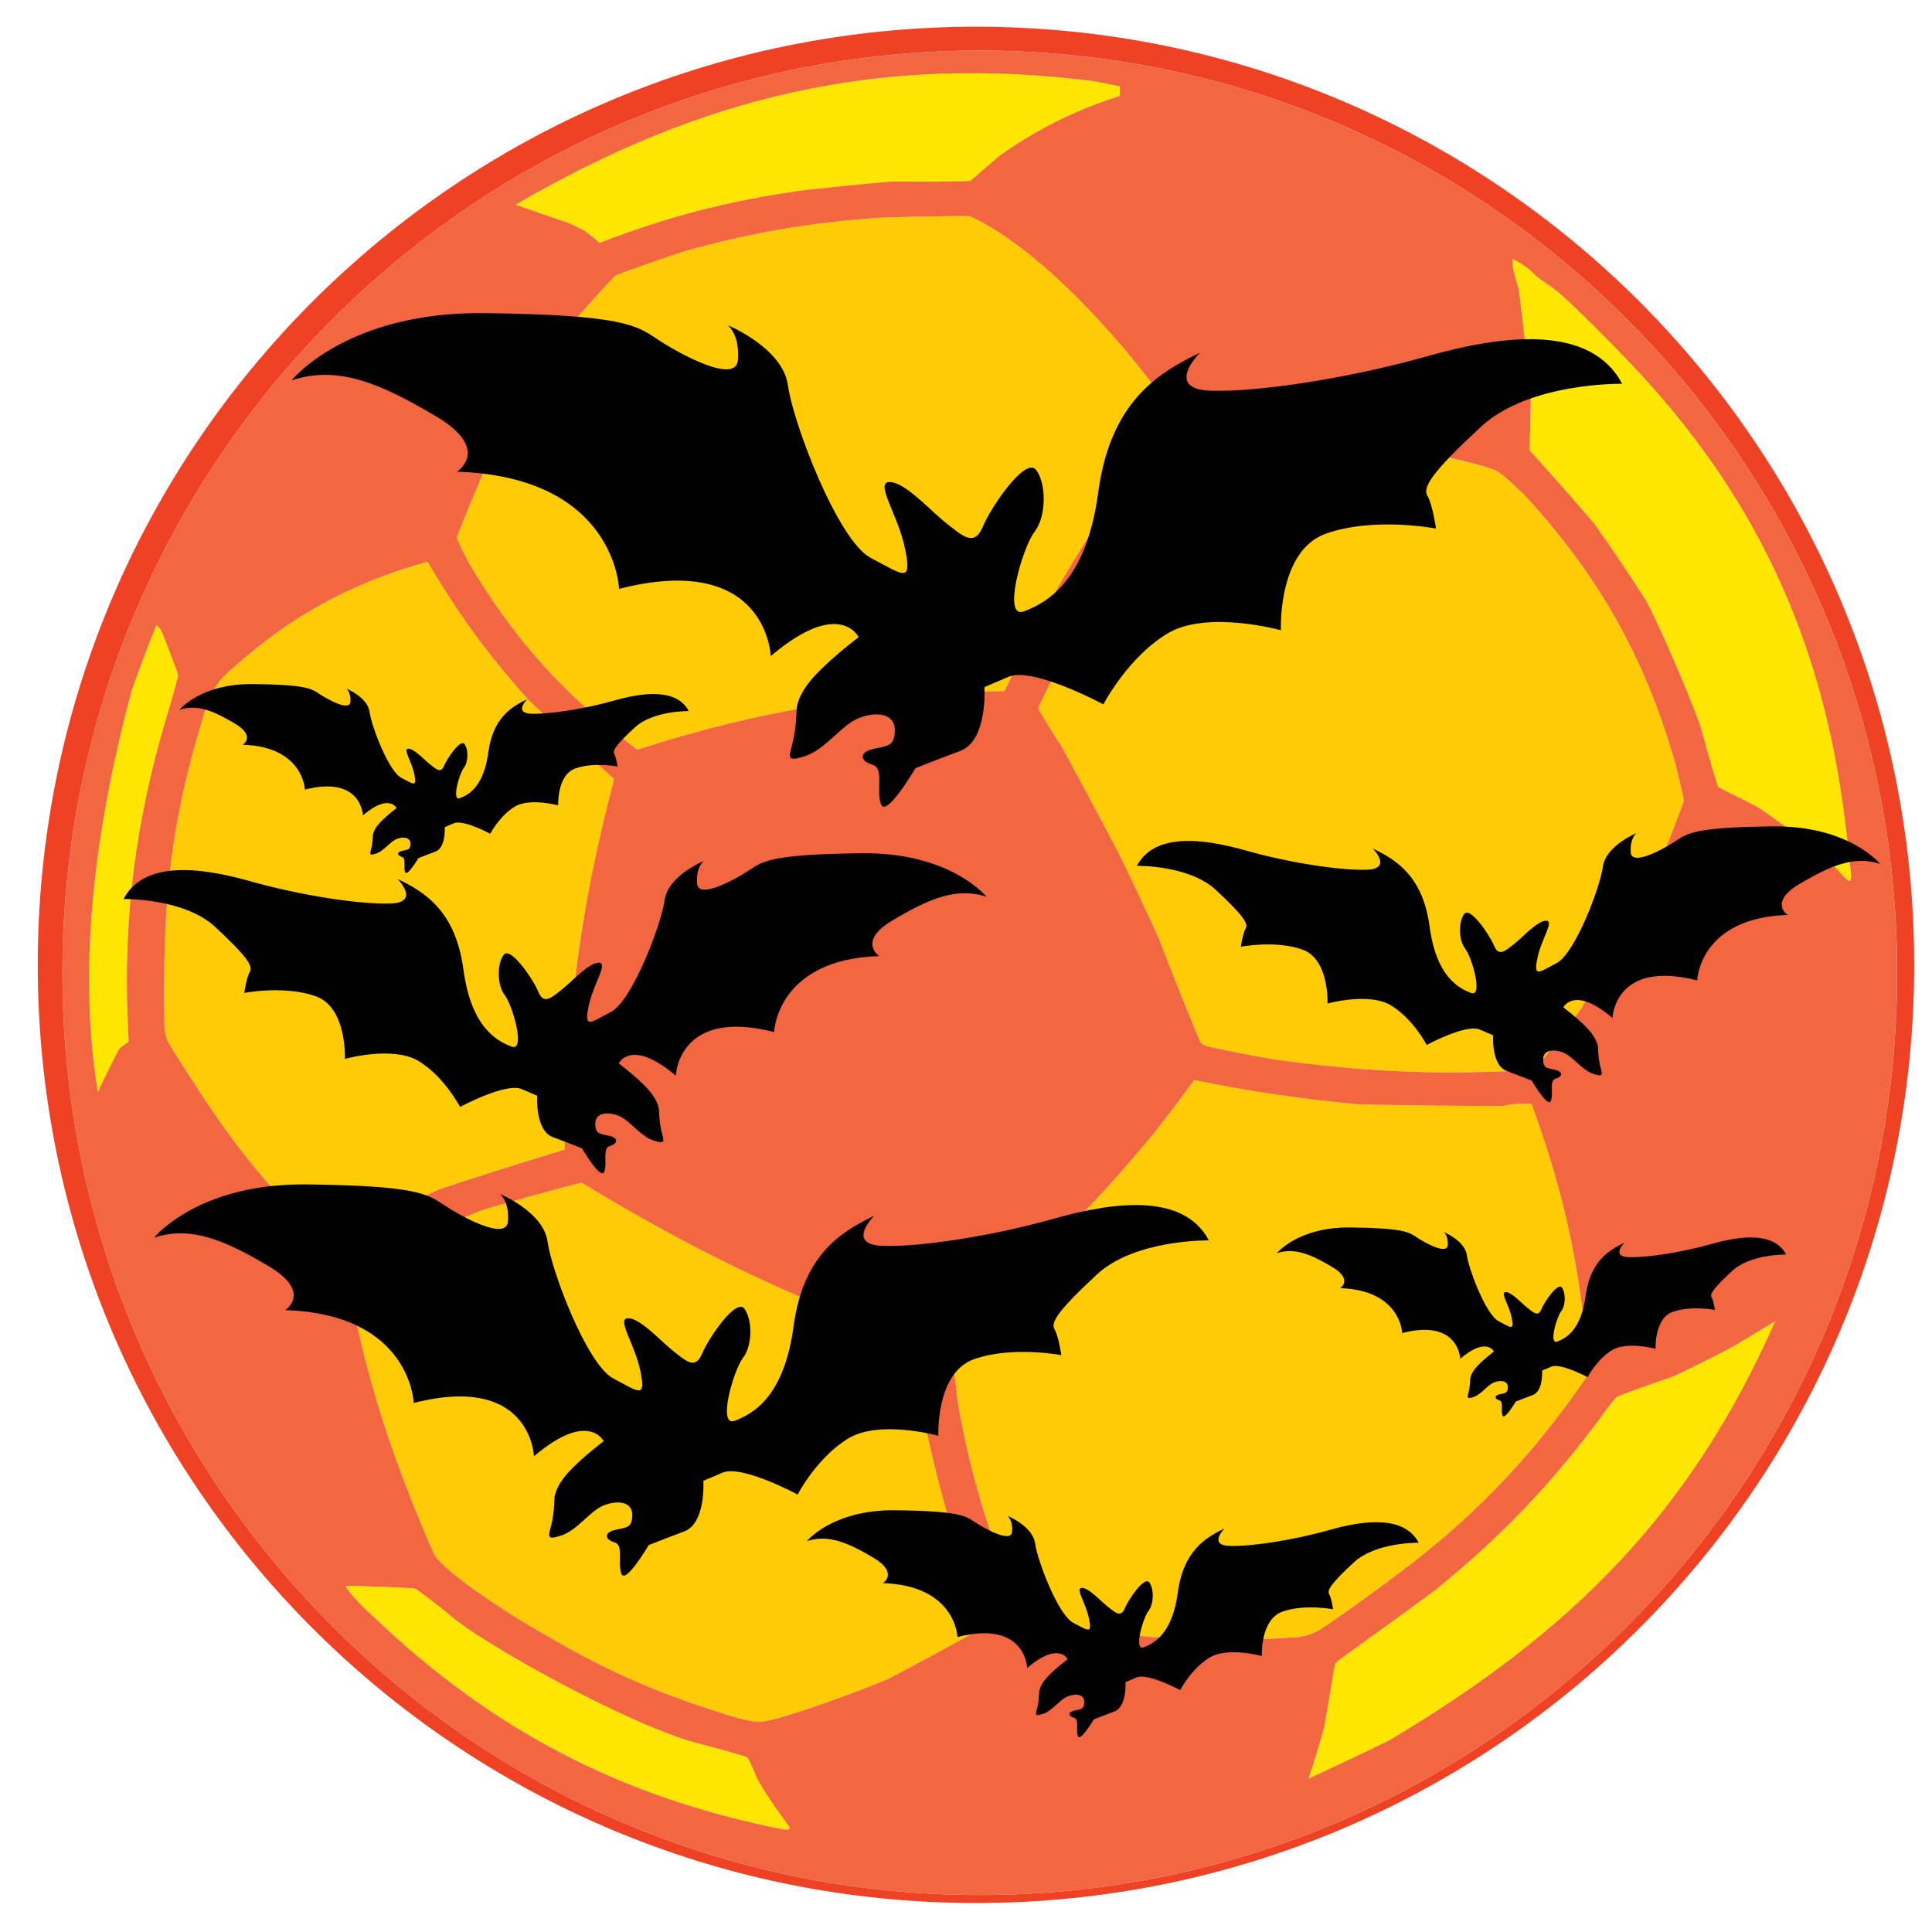
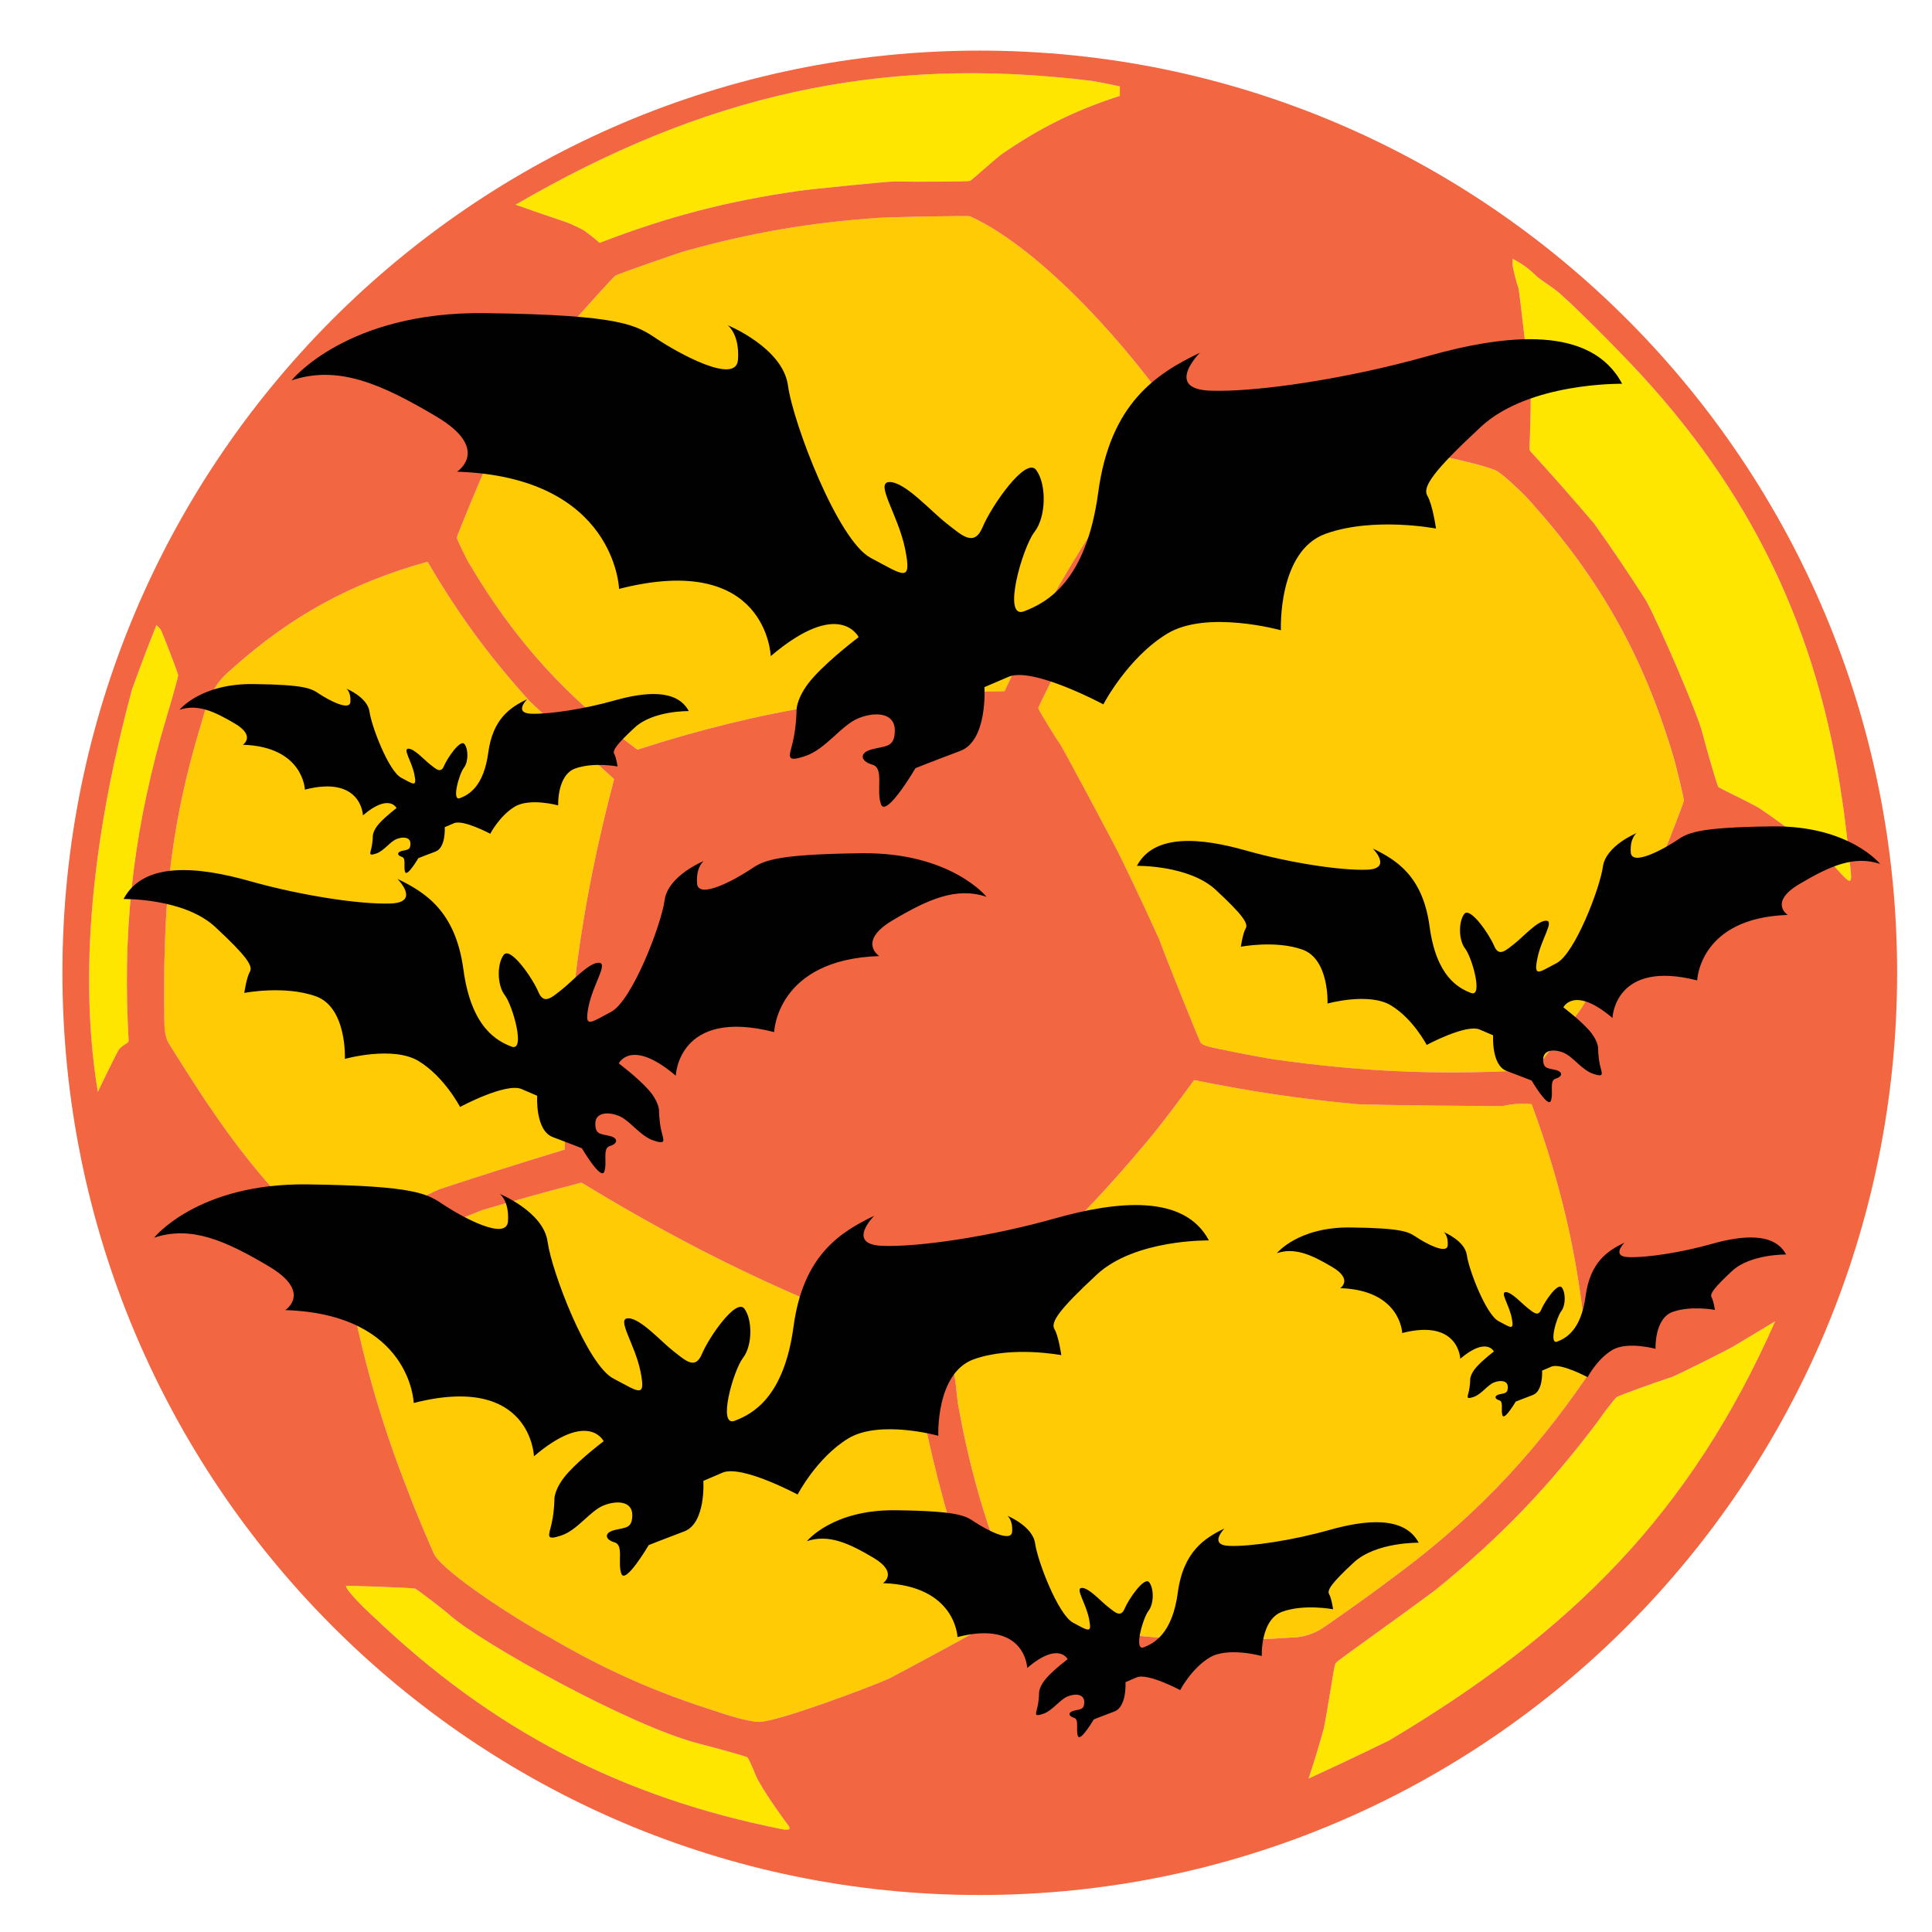
<svg xmlns="http://www.w3.org/2000/svg" version="1.1" id="Layer_1" x="0px" y="0px" width="200px" height="200px" viewBox="0 0 200 200" style="enable-background:new 0 0 200 200;" xml:space="preserve">
  <path id="color5" style="fill:#FFCB05;" d="M45.551,123.085c4.528-1.481,8.356-2.694,12.919-4.087  c0.082-13.631,1.622-25.165,5.104-38.347c-3.093-2.797-5.688-5.189-8.729-8.05c-4.236-4.68-7.396-9.003-10.585-14.45  c-7.913,2.19-14.178,5.636-20.287,11.118c-1.534,1.276-2.312,2.546-3.099,5.498c-2.489,8.137-3.646,15.31-3.825,23.822  c-0.073,1.193-0.073,7.46,0,7.958c0.046,0.411,0.123,0.764,0.255,1.146c0.09,0.274,3.703,5.919,4.474,6.988  c3.734,5.535,7.441,9.834,12.369,14.338c0.698-0.449,1.294-0.838,1.996-1.293C36.661,127.391,45.045,123.248,45.551,123.085z   M94.291,138.809c-12.46-4.535-22.604-9.401-33.935-16.293c-0.164-0.094-0.211-0.104-0.382-0.039  c-3.534,0.924-6.494,1.743-9.998,2.772c-5.139,1.998-9.323,4.087-14,7.009c1.462,8.044,3.362,14.739,6.357,22.355  c0.302,0.912,2.504,6.143,2.695,6.439c1.307,1.911,7.843,6.245,11.993,8.515c5.746,3.352,10.932,5.645,17.286,7.639  c1.513,0.539,3.636,1.098,4.393,1.04c2.232-0.14,11.945-3.822,13.412-4.519c3.595-1.902,6.618-3.545,10.165-5.521  c-1.383-3.533-2.52-6.542-3.812-10.109C96.499,151.432,95.263,145.678,94.291,138.809z M65.984,77.604  c12.929-4.173,24.426-6.013,38.007-6.051c4.967-10.7,10.296-19.237,17.733-28.404c-4.41-6.647-13.697-17.29-21.315-20.768  c-0.194-0.064-8.915,0.091-9.611,0.18c-7.016,0.492-12.919,1.509-19.706,3.379c-0.688,0.168-7.155,2.438-7.38,2.587  c-0.25,0.178-3.857,4.148-4.348,4.801c-4.652,6.116-3.574,4.981-8.959,14.806c-0.313,0.57-3.131,7.373-3.117,7.517  c0.014,0.196,1.054,2.33,1.297,2.698C53.252,66.254,58.593,72.155,65.984,77.604z M111.75,64.778  c-0.498,0.848-4.241,8.292-4.28,8.528c-0.018,0.108,1.91,3.267,2.206,3.626c0.219,0.267,5.856,10.791,6.419,12.003  c1.413,2.912,2.579,5.391,3.912,8.34c0.683,1.894,4.196,10.622,4.297,10.704c0.218,0.159,0.409,0.256,0.655,0.326  c0.4,0.153,5.919,1.231,7.125,1.393c8.842,1.23,16.403,1.578,25.314,1.133c0.438-0.018,1.4-0.202,1.619-0.287  c0.137-0.068,4.489-5.825,4.781-6.316c1.676-2.896,4.024-6.738,4.775-8.171c1.035-1.957,1.964-4.027,2.956-5.99  c0.319-0.665,2.77-6.954,2.782-7.178c0.004-0.251-0.918-4.141-1.138-4.723c-3.023-10.15-7.524-18.182-14.589-26.068  c-0.888-1.04-3.111-3.113-3.738-3.391c-2.129-0.93-10.294-2.463-12.508-2.778c-1.392-0.198-8.793-0.719-12.656-1.135  c-0.479-0.051-4.635,0.109-4.77,0.188c-0.166,0.095-1.624,1.912-1.953,2.426c-0.774,1.217-4.052,5.585-5.558,7.813  C116.723,56.226,113.822,61.309,111.75,64.778z M143.491,163.84c8.53-6.189,14.858-12.683,20.812-21.374  c0.115-0.151,0.129-0.2,0.112-0.39c-0.634-9.987-2.397-18.371-5.856-27.77c-1.035-0.104-1.92-0.049-2.931,0.176  c-0.33,0.062-13.888-0.092-15.117-0.176c-5.975-0.556-11.002-1.302-16.894-2.498c-1.386,1.914-2.583,3.502-4.048,5.36  c-6.631,8.079-12.992,14.294-21.2,20.749c-0.151,0.113-0.169,0.15-0.175,0.338c-0.084,1.606,0.214,2.073,0.618,4.202  c0.171,0.933,0.225,1.847,0.344,2.779c1.415,7.942,3.458,14.521,6.784,21.872c0.078,0.184,0.108,0.207,0.293,0.256  c9.406,2.175,17.648,2.834,27.283,2.158c1.133-0.008,2.073-0.241,3.064-0.776C137.021,168.525,142.424,164.682,143.491,163.84z" />
  <path id="color4" style="fill:#FFE600;" d="M78.212,183.727c-0.339-0.843-0.731-1.703-0.839-1.805  c-0.125-0.105-2.91-0.88-4.971-1.411c-7.217-1.835-22.721-10.524-25.812-13.298c-0.683-0.607-3.399-2.678-3.62-2.767  c-0.213-0.082-7.136-0.334-7.146-0.27c-0.092,0.272,1.482,1.968,2.821,3.164c12.293,11.75,25.667,18.711,42.355,22.025  c0.164,0.045,0.577,0.045,0.696,0c0.038-0.017,0.038-0.204,0-0.276C81.099,188.29,78.777,185.104,78.212,183.727z M18.449,69.907  c0.009-0.148-1.708-4.647-1.839-4.775c-0.144-0.161-0.257-0.275-0.415-0.423c-0.934,2.329-1.679,4.309-2.532,6.672  c-3.508,13.028-5.795,27.898-3.536,41.652c0,0,2.06-4.283,2.233-4.46c0.242-0.232,0.482-0.41,0.777-0.584  c0.16-0.099,0.177-0.136,0.177-0.324c-0.621-11.077,0.373-20.544,3.297-31.25C17.351,73.907,18.391,70.361,18.449,69.907z   M60.575,23.941c0.544,0.402,0.989,0.754,1.5,1.2c6.987-2.695,13.163-4.308,20.566-5.371c1.041-0.167,9.346-0.995,9.911-0.982  c2.101,0.053,7.688,0.015,7.857-0.058c0.215-0.103,1.858-1.612,3.172-2.689c4-2.78,7.718-4.625,12.344-6.113V8.941  c-0.973-0.207-1.799-0.369-2.782-0.552C91.019,5.63,72.739,9.921,53.371,21.193c1.826,0.643,3.374,1.178,5.209,1.795  C59.044,23.139,60.313,23.75,60.575,23.941z M190.73,83.024c-2.506-17.816-9.496-32.314-21.892-45.352  c-1.044-1.127-6.478-6.681-7.91-7.731c-0.631-0.463-1.301-0.873-1.825-1.305c-0.773-0.781-1.537-1.338-2.521-1.839  c-0.004,0.229-0.004,0.427,0,0.661c0.021,0.284,0.417,1.882,0.61,2.389c0.098,0.272,1.27,10.568,1.27,11.186  c-0.009,1.881-0.049,3.465-0.134,5.349c-0.003,0.188,0.01,0.225,0.134,0.374c2.345,2.566,4.28,4.777,6.544,7.423  c1.969,2.762,3.567,5.139,5.395,7.997c1.427,2.629,5.303,11.637,5.813,13.639c0.587,2.233,1.551,5.522,1.663,5.647  c0.128,0.148,2.361,1.175,3.903,2.003c1.123,0.588,7.06,5.079,7.99,6.074c0.209,0.224,1.47,1.767,1.742,1.658  c0.049-0.027,0.112-0.233,0.112-0.44C191.646,90.333,190.96,84.378,190.73,83.024z M173.094,142.539  c-1.779,0.578-5.546,1.943-5.731,2.089c-0.212,0.156-1.47,1.782-1.826,2.347c-5.138,6.865-10.195,12.14-16.847,17.547  c-3.659,2.75-10.232,7.392-10.346,7.559c-0.057,0.068-0.089,0.146-0.137,0.219c-0.109,0.215-0.836,5.123-1.173,6.65  c-0.499,1.828-0.98,3.365-1.567,5.167c2.954-1.354,5.43-2.523,8.346-3.95c18.908-11.258,31.182-23.516,39.959-43.393  c-1.502,0.912-2.77,1.687-4.297,2.586C178.675,139.836,173.538,142.395,173.094,142.539z" />
-   <path id="color3" style="fill:#EF4123;" d="M101.034,2.768C47.393,2.768,3.91,46.249,3.91,99.889  C3.91,153.525,47.393,197,101.034,197c53.637,0,97.123-43.475,97.123-97.111C198.157,46.249,154.671,2.768,101.034,2.768z   M101.424,196.171c-52.443,0-94.962-42.739-94.962-95.471c0-52.722,42.519-95.461,94.962-95.461  c52.446,0,94.965,42.739,94.965,95.461C196.389,153.432,153.87,196.171,101.424,196.171z" />
  <path id="color2" style="fill:#F26641;" d="M101.424,5.239c-52.443,0-94.962,42.739-94.962,95.461  c0,52.729,42.519,95.471,94.962,95.471c52.446,0,94.965-42.739,94.965-95.471C196.389,47.978,153.87,5.239,101.424,5.239z   M124.915,44.98c0.136-0.078,4.292-0.239,4.771-0.188c3.863,0.416,11.266,0.937,12.656,1.135c2.215,0.315,10.379,1.848,12.508,2.778  c0.627,0.278,2.852,2.352,3.738,3.391c7.063,7.886,11.565,15.917,14.589,26.068c0.22,0.582,1.142,4.471,1.138,4.723  c-0.013,0.224-2.463,6.513-2.782,7.178c-0.992,1.962-1.92,4.033-2.956,5.99c-0.751,1.433-3.102,5.276-4.775,8.171  c-0.292,0.491-4.645,6.248-4.781,6.316c-0.219,0.085-1.183,0.27-1.619,0.287c-8.911,0.445-16.474,0.099-25.314-1.133  c-1.206-0.16-6.725-1.238-7.125-1.393c-0.246-0.07-0.438-0.167-0.654-0.326c-0.102-0.082-3.615-8.81-4.298-10.704  c-1.333-2.95-2.499-5.429-3.911-8.34c-0.563-1.212-6.201-11.736-6.42-12.003c-0.296-0.359-2.224-3.518-2.205-3.626  c0.038-0.237,3.781-7.681,4.279-8.528c2.072-3.469,4.973-8.552,5.654-9.559c1.506-2.228,4.781-6.597,5.558-7.813  C123.291,46.892,124.749,45.075,124.915,44.98z M113.143,8.389c0.984,0.183,1.812,0.345,2.783,0.552v0.987  c-4.626,1.488-8.344,3.333-12.344,6.113c-1.313,1.077-2.957,2.586-3.172,2.689c-0.169,0.072-5.757,0.11-7.858,0.058  c-0.564-0.012-8.871,0.815-9.911,0.982c-7.403,1.063-13.579,2.676-20.566,5.371c-0.511-0.446-0.956-0.798-1.5-1.2  c-0.262-0.191-1.531-0.802-1.995-0.953c-1.835-0.618-3.383-1.153-5.209-1.795C72.739,9.921,91.019,5.63,113.143,8.389z   M50.405,48.135c5.385-9.824,4.308-8.69,8.959-14.806c0.491-0.652,4.098-4.623,4.348-4.801c0.226-0.149,6.692-2.419,7.38-2.587  c6.787-1.87,12.69-2.887,19.706-3.379c0.696-0.089,9.417-0.244,9.611-0.18c7.618,3.478,16.905,14.121,21.315,20.768  c-7.438,9.167-12.768,17.704-17.733,28.404c-13.581,0.038-25.078,1.878-38.007,6.051c-7.391-5.449-12.732-11.35-17.399-19.255  c-0.244-0.368-1.284-2.502-1.297-2.698C47.274,55.507,50.093,48.705,50.405,48.135z M13.313,107.664  c0,0.188-0.017,0.227-0.177,0.324c-0.295,0.174-0.535,0.352-0.777,0.584c-0.173,0.177-2.233,4.46-2.233,4.46  c-2.259-13.754,0.028-28.624,3.536-41.652c0.854-2.363,1.598-4.343,2.532-6.672c0.158,0.148,0.271,0.263,0.415,0.423  c0.13,0.128,1.848,4.627,1.839,4.775c-0.058,0.454-1.098,4-1.839,6.508C13.686,87.12,12.692,96.587,13.313,107.664z M34.148,129.021  c-4.928-4.506-8.635-8.804-12.369-14.338c-0.772-1.07-4.384-6.715-4.474-6.988c-0.132-0.385-0.208-0.736-0.255-1.147  c-0.073-0.498-0.073-6.765,0-7.958c0.178-8.513,1.335-15.686,3.825-23.822c0.787-2.952,1.564-4.222,3.099-5.498  c6.108-5.482,12.374-8.928,20.287-11.118c3.188,5.446,6.35,9.77,10.585,14.45c3.041,2.861,5.634,5.253,8.729,8.05  c-3.48,13.182-5.021,24.716-5.104,38.347c-4.563,1.394-8.391,2.604-12.919,4.087c-0.505,0.163-8.89,4.307-9.407,4.645  C35.442,128.184,34.846,128.571,34.148,129.021z M81.696,189.367c-0.119,0.045-0.532,0.045-0.696,0  c-16.688-3.314-30.062-10.275-42.355-22.025c-1.339-1.197-2.913-2.892-2.821-3.164c0.011-0.064,6.934,0.188,7.146,0.27  c0.221,0.089,2.938,2.158,3.62,2.767c3.091,2.772,18.595,11.463,25.812,13.298c2.061,0.531,4.846,1.305,4.971,1.411  c0.108,0.103,0.5,0.962,0.839,1.804c0.565,1.379,2.887,4.564,3.484,5.365C81.734,189.163,81.734,189.352,81.696,189.367z   M92.112,173.727c-1.467,0.696-11.18,4.379-13.412,4.52c-0.757,0.058-2.88-0.501-4.393-1.04c-6.354-1.992-11.54-4.287-17.286-7.64  c-4.149-2.269-10.686-6.603-11.993-8.514c-0.191-0.297-2.393-5.527-2.695-6.438c-2.996-7.616-4.895-14.313-6.357-22.355  c4.677-2.922,8.861-5.011,14-7.009c3.504-1.029,6.464-1.85,9.998-2.771c0.17-0.064,0.218-0.056,0.382,0.039  c11.33,6.891,21.474,11.758,33.935,16.291c0.972,6.87,2.208,12.623,4.175,19.289c1.292,3.566,2.429,6.575,3.812,10.108  C98.73,170.184,95.707,171.824,92.112,173.727z M106.232,167.366c-0.186-0.048-0.215-0.072-0.295-0.257  c-3.324-7.35-5.369-13.928-6.783-21.871c-0.119-0.934-0.173-1.848-0.344-2.779c-0.404-2.129-0.702-2.596-0.618-4.202  c0.006-0.188,0.023-0.225,0.175-0.338c8.208-6.455,14.57-12.67,21.199-20.749c1.466-1.859,2.662-3.447,4.049-5.361  c5.893,1.197,10.92,1.943,16.895,2.498c1.23,0.084,14.787,0.237,15.117,0.176c1.012-0.224,1.895-0.278,2.932-0.176  c3.459,9.398,5.223,17.782,5.855,27.771c0.016,0.188,0.003,0.237-0.112,0.39c-5.952,8.691-12.28,15.184-20.812,21.374  c-1.067,0.843-6.471,4.686-6.911,4.908c-0.991,0.535-1.933,0.771-3.064,0.776C123.881,170.2,115.639,169.541,106.232,167.366z   M143.813,180.165c-2.916,1.427-5.392,2.596-8.346,3.95c0.587-1.801,1.068-3.34,1.567-5.167c0.337-1.527,1.064-6.436,1.173-6.65  c0.048-0.071,0.08-0.149,0.137-0.219c0.112-0.167,6.687-4.81,10.346-7.558c6.65-5.408,11.709-10.683,16.847-17.549  c0.356-0.563,1.614-2.189,1.826-2.346c0.186-0.146,3.952-1.511,5.731-2.089c0.444-0.146,5.581-2.703,6.381-3.181  c1.525-0.899,2.795-1.674,4.297-2.586C174.993,156.65,162.721,168.907,143.813,180.165z M189.771,89.538  c-0.932-0.996-6.867-5.486-7.99-6.074c-1.542-0.828-3.775-1.854-3.903-2.003c-0.112-0.125-1.076-3.414-1.663-5.647  c-0.51-2.001-4.386-11.009-5.813-13.639c-1.826-2.858-3.426-5.234-5.395-7.997c-2.264-2.646-4.199-4.856-6.544-7.423  c-0.124-0.148-0.137-0.185-0.134-0.374c0.085-1.883,0.125-3.468,0.134-5.349c0-0.618-1.173-10.914-1.27-11.187  c-0.193-0.506-0.59-2.103-0.61-2.389c-0.004-0.233-0.004-0.432,0-0.661c0.983,0.5,1.747,1.058,2.521,1.839  c0.524,0.432,1.194,0.842,1.825,1.305c1.433,1.05,6.866,6.604,7.91,7.731c12.396,13.038,19.386,27.535,21.892,45.352  c0.229,1.354,0.916,7.308,0.896,7.731c0,0.208-0.064,0.413-0.112,0.439C191.24,91.304,189.98,89.761,189.771,89.538z" />
  <path id="color1" style="fill:#010101;" d="M88.886,65.958c0,0-1.963-4.103-9.099,1.964c0,0-0.357-10.885-15.701-6.96  c0,0-0.357-11.597-16.772-12.132c0,0,3.568-2.319-2.141-5.71c-5.709-3.389-10.17-5.352-14.987-3.746c0,0,5.71-7.137,19.983-6.959  c14.273,0.178,15.701,1.249,17.842,2.676c2.141,1.427,8.208,4.818,8.386,2.142c0.179-2.677-1.07-3.568-1.07-3.568  s5.709,2.319,6.244,6.245c0.535,3.925,5.174,16.057,8.564,17.842c3.391,1.784,4.282,2.676,3.568-0.893  c-0.713-3.568-3.211-6.958-1.605-6.958c1.605,0,4.281,3.033,5.888,4.282c1.606,1.249,2.854,2.499,3.747,0.357  c0.893-2.142,4.461-7.316,5.531-5.888c1.069,1.427,1.069,4.817-0.179,6.423c-1.249,1.606-3.39,9.1-1.071,8.207  c2.319-0.893,6.424-3.033,7.674-12.312c1.25-9.279,6.064-12.312,10.525-14.453c0,0-3.746,3.748,1.07,3.926  c4.818,0.179,14.273-1.249,22.48-3.567c8.209-2.321,16.951-3.212,20.162,2.854c0,0-9.636-0.179-14.631,4.46  c-4.995,4.639-6.066,6.245-5.531,7.137c0.536,0.893,0.893,3.391,0.893,3.391s-6.423-1.249-11.419,0.535  c-4.995,1.784-4.639,9.992-4.639,9.992s-7.674-2.142-11.776,0.356c-4.103,2.498-6.602,7.316-6.602,7.316s-7.313-3.926-9.813-2.855  c-2.498,1.07-2.498,1.07-2.498,1.07s0.357,5.531-2.498,6.602c-2.855,1.071-4.639,1.785-4.639,1.785s-3.033,5.172-3.568,3.746  c-0.535-1.427,0.358-3.746-0.892-4.103c-1.25-0.357-1.427-1.249,0-1.605c1.427-0.358,2.319-0.179,2.319-1.963  c0-1.784-1.962-1.962-3.747-1.249c-1.785,0.713-3.39,3.212-5.531,3.925c-2.142,0.713-1.606,0-1.249-1.606  c0.356-1.605,0.356-3.21,0.356-3.21s0-1.427,1.784-3.39C86.032,68.1,88.886,65.958,88.886,65.958z M58.808,152.449  c-1.415,1.557-1.415,2.688-1.415,2.688s0,1.273-0.282,2.545c-0.284,1.273-0.708,1.84,0.99,1.273c1.697-0.563,2.97-2.545,4.385-3.111  c1.414-0.566,2.969-0.424,2.969,0.989c0,1.416-0.707,1.274-1.838,1.56c-1.131,0.279-0.991,0.987,0,1.271  c0.99,0.284,0.283,2.121,0.707,3.252c0.425,1.132,2.829-2.968,2.829-2.968s1.414-0.567,3.677-1.417  c2.263-0.849,1.98-5.232,1.98-5.232s0,0,1.98-0.85c1.981-0.85,7.779,2.265,7.779,2.265s1.98-3.819,5.233-5.8  c3.253-1.98,9.334-0.283,9.334-0.283s-0.283-6.506,3.677-7.921c3.961-1.413,9.054-0.424,9.054-0.424s-0.283-1.98-0.707-2.688  c-0.425-0.707,0.424-1.979,4.384-5.656c3.96-3.679,11.6-3.535,11.6-3.535c-2.548-4.811-9.479-4.104-15.982-2.264  c-6.507,1.838-14.003,2.971-17.821,2.827c-3.819-0.141-0.849-3.11-0.849-3.11c-3.535,1.697-7.354,4.102-8.345,11.455  c-0.99,7.355-4.243,9.054-6.082,9.761c-1.838,0.707-0.141-5.233,0.849-6.507c0.99-1.271,0.99-3.961,0.142-5.092  c-0.849-1.132-3.677,2.971-4.384,4.668c-0.708,1.696-1.698,0.707-2.971-0.283c-1.273-0.99-3.394-3.395-4.667-3.395  c-1.273,0,0.707,2.688,1.271,5.516c0.565,2.828-0.142,2.121-2.829,0.709c-2.688-1.416-6.364-11.033-6.789-14.145  c-0.424-3.111-4.95-4.951-4.95-4.951s0.99,0.706,0.849,2.828c-0.142,2.123-4.95-0.564-6.647-1.695  c-1.697-1.133-2.829-1.981-14.144-2.121c-11.313-0.142-15.84,5.516-15.84,5.516c3.819-1.271,7.355,0.283,11.881,2.969  c4.525,2.689,1.697,4.527,1.697,4.527c13.012,0.424,13.296,9.617,13.296,9.617c12.163-3.111,12.446,5.517,12.446,5.517  c5.657-4.809,7.213-1.558,7.213-1.558S60.222,150.895,58.808,152.449z M108.386,173.646c-0.819,0.901-0.819,1.559-0.819,1.559  s0,0.738-0.164,1.477c-0.164,0.738-0.409,1.066,0.574,0.738c0.984-0.328,1.723-1.477,2.543-1.805  c0.819-0.329,1.722-0.246,1.722,0.574c0,0.819-0.409,0.737-1.065,0.901c-0.654,0.164-0.572,0.574,0,0.737  c0.575,0.165,0.164,1.23,0.411,1.887c0.245,0.656,1.64-1.722,1.64-1.722s0.821-0.328,2.133-0.82  c1.313-0.493,1.148-3.035,1.148-3.035s0,0,1.149-0.491c1.147-0.492,4.513,1.313,4.513,1.313s1.147-2.215,3.034-3.363  c1.887-1.148,5.414-0.164,5.414-0.164s-0.164-3.772,2.133-4.594c2.297-0.818,5.249-0.246,5.249-0.246s-0.164-1.148-0.409-1.559  c-0.246-0.41,0.245-1.148,2.543-3.281c2.296-2.133,6.727-2.05,6.727-2.05c-1.478-2.789-5.496-2.38-9.27-1.313  c-3.773,1.066-8.121,1.723-10.336,1.642c-2.215-0.081-0.492-1.806-0.492-1.806c-2.051,0.985-4.266,2.379-4.84,6.646  c-0.574,4.266-2.461,5.25-3.527,5.66c-1.065,0.409-0.082-3.035,0.492-3.773c0.574-0.738,0.574-2.298,0.082-2.954  c-0.492-0.657-2.133,1.724-2.543,2.708c-0.41,0.983-0.984,0.409-1.723-0.165c-0.739-0.573-1.969-1.969-2.706-1.969  c-0.739,0,0.409,1.56,0.737,3.199c0.328,1.64-0.082,1.229-1.642,0.41c-1.559-0.82-3.69-6.398-3.938-8.202  c-0.246-1.807-2.871-2.871-2.871-2.871s0.573,0.409,0.491,1.64c-0.082,1.232-2.869-0.327-3.854-0.983  c-0.984-0.655-1.641-1.148-8.203-1.23c-6.561-0.081-9.186,3.199-9.186,3.199c2.215-0.738,4.266,0.165,6.89,1.723  c2.625,1.56,0.984,2.625,0.984,2.625c7.547,0.246,7.711,5.578,7.711,5.578c7.054-1.805,7.218,3.199,7.218,3.199  c3.281-2.789,4.186-0.903,4.186-0.903S109.207,172.744,108.386,173.646z M39.278,85.22c-0.683,0.751-0.683,1.297-0.683,1.297  s0,0.614-0.137,1.228c-0.137,0.615-0.342,0.889,0.479,0.615c0.819-0.272,1.434-1.229,2.116-1.502  c0.683-0.273,1.435-0.204,1.435,0.479c0,0.683-0.341,0.614-0.888,0.751c-0.546,0.136-0.478,0.477,0,0.614  c0.479,0.137,0.137,1.024,0.341,1.57c0.205,0.546,1.366-1.434,1.366-1.434s0.683-0.273,1.776-0.684  c1.092-0.41,0.956-2.525,0.956-2.525s0,0,0.956-0.41c0.956-0.41,3.755,1.092,3.755,1.092s0.957-1.844,2.527-2.799  c1.57-0.957,4.506-0.137,4.506-0.137s-0.137-3.141,1.775-3.824c1.912-0.683,4.371-0.205,4.371-0.205s-0.137-0.956-0.342-1.297  c-0.205-0.342,0.205-0.957,2.117-2.731c1.912-1.774,5.599-1.707,5.599-1.707c-1.229-2.322-4.575-1.981-7.716-1.092  c-3.141,0.887-6.76,1.434-8.604,1.365c-1.844-0.068-0.41-1.502-0.41-1.502c-1.707,0.82-3.55,1.98-4.028,5.531  c-0.479,3.551-2.048,4.371-2.937,4.712c-0.888,0.341-0.068-2.526,0.41-3.141c0.479-0.615,0.479-1.912,0.068-2.458  c-0.41-0.547-1.775,1.434-2.117,2.253c-0.342,0.82-0.819,0.341-1.434-0.137c-0.614-0.478-1.639-1.638-2.253-1.638  c-0.615,0,0.341,1.296,0.614,2.663c0.273,1.365-0.068,1.024-1.366,0.342c-1.298-0.684-3.073-5.327-3.277-6.828  c-0.205-1.504-2.39-2.391-2.39-2.391s0.478,0.341,0.41,1.365c-0.068,1.024-2.39-0.273-3.21-0.818  c-0.819-0.547-1.365-0.957-6.828-1.024c-5.461-0.068-7.647,2.662-7.647,2.662c1.844-0.613,3.551,0.137,5.736,1.435  c2.185,1.297,0.819,2.185,0.819,2.185c6.282,0.205,6.419,4.645,6.419,4.645c5.872-1.503,6.009,2.663,6.009,2.663  c2.73-2.321,3.481-0.751,3.481-0.751S39.961,84.468,39.278,85.22z M152.879,141.475c-0.683,0.752-0.683,1.297-0.683,1.297  s0,0.614-0.136,1.23c-0.14,0.614-0.343,0.89,0.478,0.614c0.819-0.271,1.433-1.23,2.117-1.502c0.681-0.272,1.433-0.204,1.433,0.479  c0,0.684-0.342,0.614-0.888,0.752c-0.545,0.137-0.477,0.478,0,0.613c0.478,0.136,0.136,1.023,0.342,1.57  c0.204,0.547,1.365-1.434,1.365-1.434s0.683-0.273,1.774-0.684c1.094-0.409,0.956-2.525,0.956-2.525s0,0,0.957-0.409  c0.955-0.41,3.755,1.092,3.755,1.092s0.957-1.844,2.526-2.799c1.57-0.957,4.506-0.138,4.506-0.138s-0.136-3.141,1.775-3.823  c1.913-0.683,4.372-0.205,4.372-0.205s-0.139-0.955-0.344-1.297c-0.205-0.342,0.205-0.957,2.117-2.73  c1.911-1.775,5.6-1.707,5.6-1.707c-1.229-2.322-4.575-1.982-7.717-1.094c-3.141,0.889-6.76,1.436-8.604,1.365  c-1.844-0.067-0.41-1.502-0.41-1.502c-1.707,0.819-3.551,1.979-4.027,5.53c-0.479,3.552-2.05,4.371-2.938,4.713  c-0.889,0.341-0.068-2.526,0.41-3.142c0.477-0.614,0.477-1.912,0.066-2.458c-0.408-0.548-1.773,1.434-2.115,2.253  c-0.342,0.82-0.82,0.341-1.435-0.137c-0.614-0.479-1.639-1.639-2.253-1.639c-0.615,0,0.341,1.297,0.614,2.662  c0.272,1.365-0.068,1.024-1.365,0.342c-1.299-0.684-3.073-5.326-3.278-6.828c-0.205-1.502-2.39-2.391-2.39-2.391  s0.478,0.341,0.41,1.365c-0.069,1.025-2.39-0.273-3.21-0.818c-0.819-0.547-1.365-0.956-6.828-1.023  c-5.463-0.068-7.646,2.662-7.646,2.662c1.842-0.613,3.549,0.138,5.733,1.435c2.187,1.297,0.82,2.185,0.82,2.185  c6.282,0.205,6.419,4.645,6.419,4.645c5.872-1.502,6.009,2.663,6.009,2.663c2.732-2.321,3.483-0.751,3.483-0.751  S153.563,140.723,152.879,141.475z M161.841,104.282c0,0,1.097-2.292,5.082,1.098c0,0,0.2-6.081,8.771-3.888  c0,0,0.199-6.478,9.369-6.777c0,0-1.992-1.295,1.195-3.189c3.189-1.894,5.68-2.99,8.371-2.092c0,0-3.189-3.986-11.161-3.887  c-7.974,0.099-8.771,0.697-9.967,1.494c-1.196,0.797-4.585,2.692-4.685,1.196c-0.101-1.496,0.599-1.993,0.599-1.993  s-3.188,1.296-3.488,3.489c-0.299,2.192-2.891,8.968-4.782,9.965c-1.896,0.997-2.395,1.495-1.994-0.498  c0.396-1.993,1.793-3.888,0.896-3.888s-2.391,1.696-3.289,2.393c-0.895,0.697-1.594,1.395-2.092,0.2  c-0.498-1.196-2.491-4.087-3.09-3.289c-0.598,0.797-0.598,2.69,0.1,3.588c0.697,0.896,1.895,5.083,0.598,4.584  c-1.295-0.499-3.586-1.694-4.284-6.876c-0.698-5.183-3.39-6.877-5.88-8.074c0,0,2.093,2.094-0.599,2.193  c-2.69,0.101-7.974-0.697-12.557-1.993c-4.586-1.296-9.47-1.793-11.263,1.595c0,0,5.381-0.1,8.172,2.492  c2.791,2.592,3.389,3.488,3.091,3.986c-0.3,0.499-0.5,1.894-0.5,1.894s3.588-0.698,6.378,0.299c2.791,0.996,2.593,5.582,2.593,5.582  s4.285-1.196,6.577,0.198c2.292,1.396,3.688,4.087,3.688,4.087s4.086-2.192,5.481-1.595c1.396,0.598,1.396,0.598,1.396,0.598  s-0.199,3.09,1.395,3.688c1.595,0.599,2.592,0.996,2.592,0.996s1.693,2.892,1.992,2.095c0.302-0.797-0.2-2.095,0.498-2.292  c0.698-0.2,0.797-0.698,0-0.897c-0.797-0.2-1.295-0.1-1.295-1.096c0-0.997,1.099-1.097,2.093-0.698  c0.997,0.4,1.895,1.794,3.09,2.192c1.196,0.397,0.898,0,0.697-0.896c-0.197-0.896-0.197-1.794-0.197-1.794s0-0.798-0.998-1.895  C163.438,105.48,161.841,104.282,161.841,104.282z M64.056,110.083c0,0,1.272-2.663,5.902,1.272c0,0,0.231-7.062,10.183-4.514  c0,0,0.232-7.522,10.878-7.869c0,0-2.314-1.504,1.389-3.703c3.702-2.2,6.596-3.473,9.72-2.431c0,0-3.704-4.628-12.96-4.511  c-9.258,0.114-10.184,0.808-11.572,1.733c-1.389,0.925-5.324,3.126-5.439,1.39c-0.116-1.737,0.695-2.316,0.695-2.316  s-3.703,1.505-4.05,4.051c-0.348,2.546-3.356,10.415-5.555,11.572c-2.2,1.156-2.777,1.736-2.315-0.579  c0.463-2.315,2.083-4.514,1.042-4.514c-1.041,0-2.777,1.968-3.818,2.777c-1.042,0.812-1.853,1.621-2.43,0.231  c-0.579-1.388-2.893-4.745-3.587-3.819c-0.694,0.926-0.694,3.124,0.116,4.167c0.809,1.041,2.198,5.901,0.694,5.324  c-1.504-0.58-4.166-1.968-4.978-7.987c-0.81-6.018-3.935-7.985-6.828-9.375c0,0,2.431,2.433-0.694,2.548  c-3.125,0.116-9.258-0.811-14.581-2.316c-5.324-1.504-10.995-2.083-13.077,1.852c0,0,6.25-0.116,9.489,2.894  c3.241,3.009,3.934,4.05,3.588,4.628c-0.347,0.58-0.58,2.2-0.58,2.2s4.167-0.812,7.407,0.349c3.24,1.154,3.009,6.479,3.009,6.479  s4.976-1.39,7.638,0.229c2.661,1.62,4.281,4.746,4.281,4.746s4.745-2.547,6.366-1.853c1.62,0.694,1.62,0.694,1.62,0.694  s-0.232,3.588,1.619,4.28c1.853,0.694,3.01,1.156,3.01,1.156s1.967,3.356,2.313,2.431c0.348-0.924-0.232-2.431,0.579-2.66  c0.81-0.231,0.925-0.811,0-1.041c-0.926-0.233-1.504-0.117-1.504-1.272c0-1.158,1.273-1.272,2.43-0.812  c1.157,0.465,2.198,2.084,3.586,2.547c1.39,0.463,1.042,0,0.81-1.041c-0.231-1.041-0.231-2.084-0.231-2.084s0-0.926-1.157-2.198  C65.906,111.471,64.056,110.083,64.056,110.083z" />
</svg>